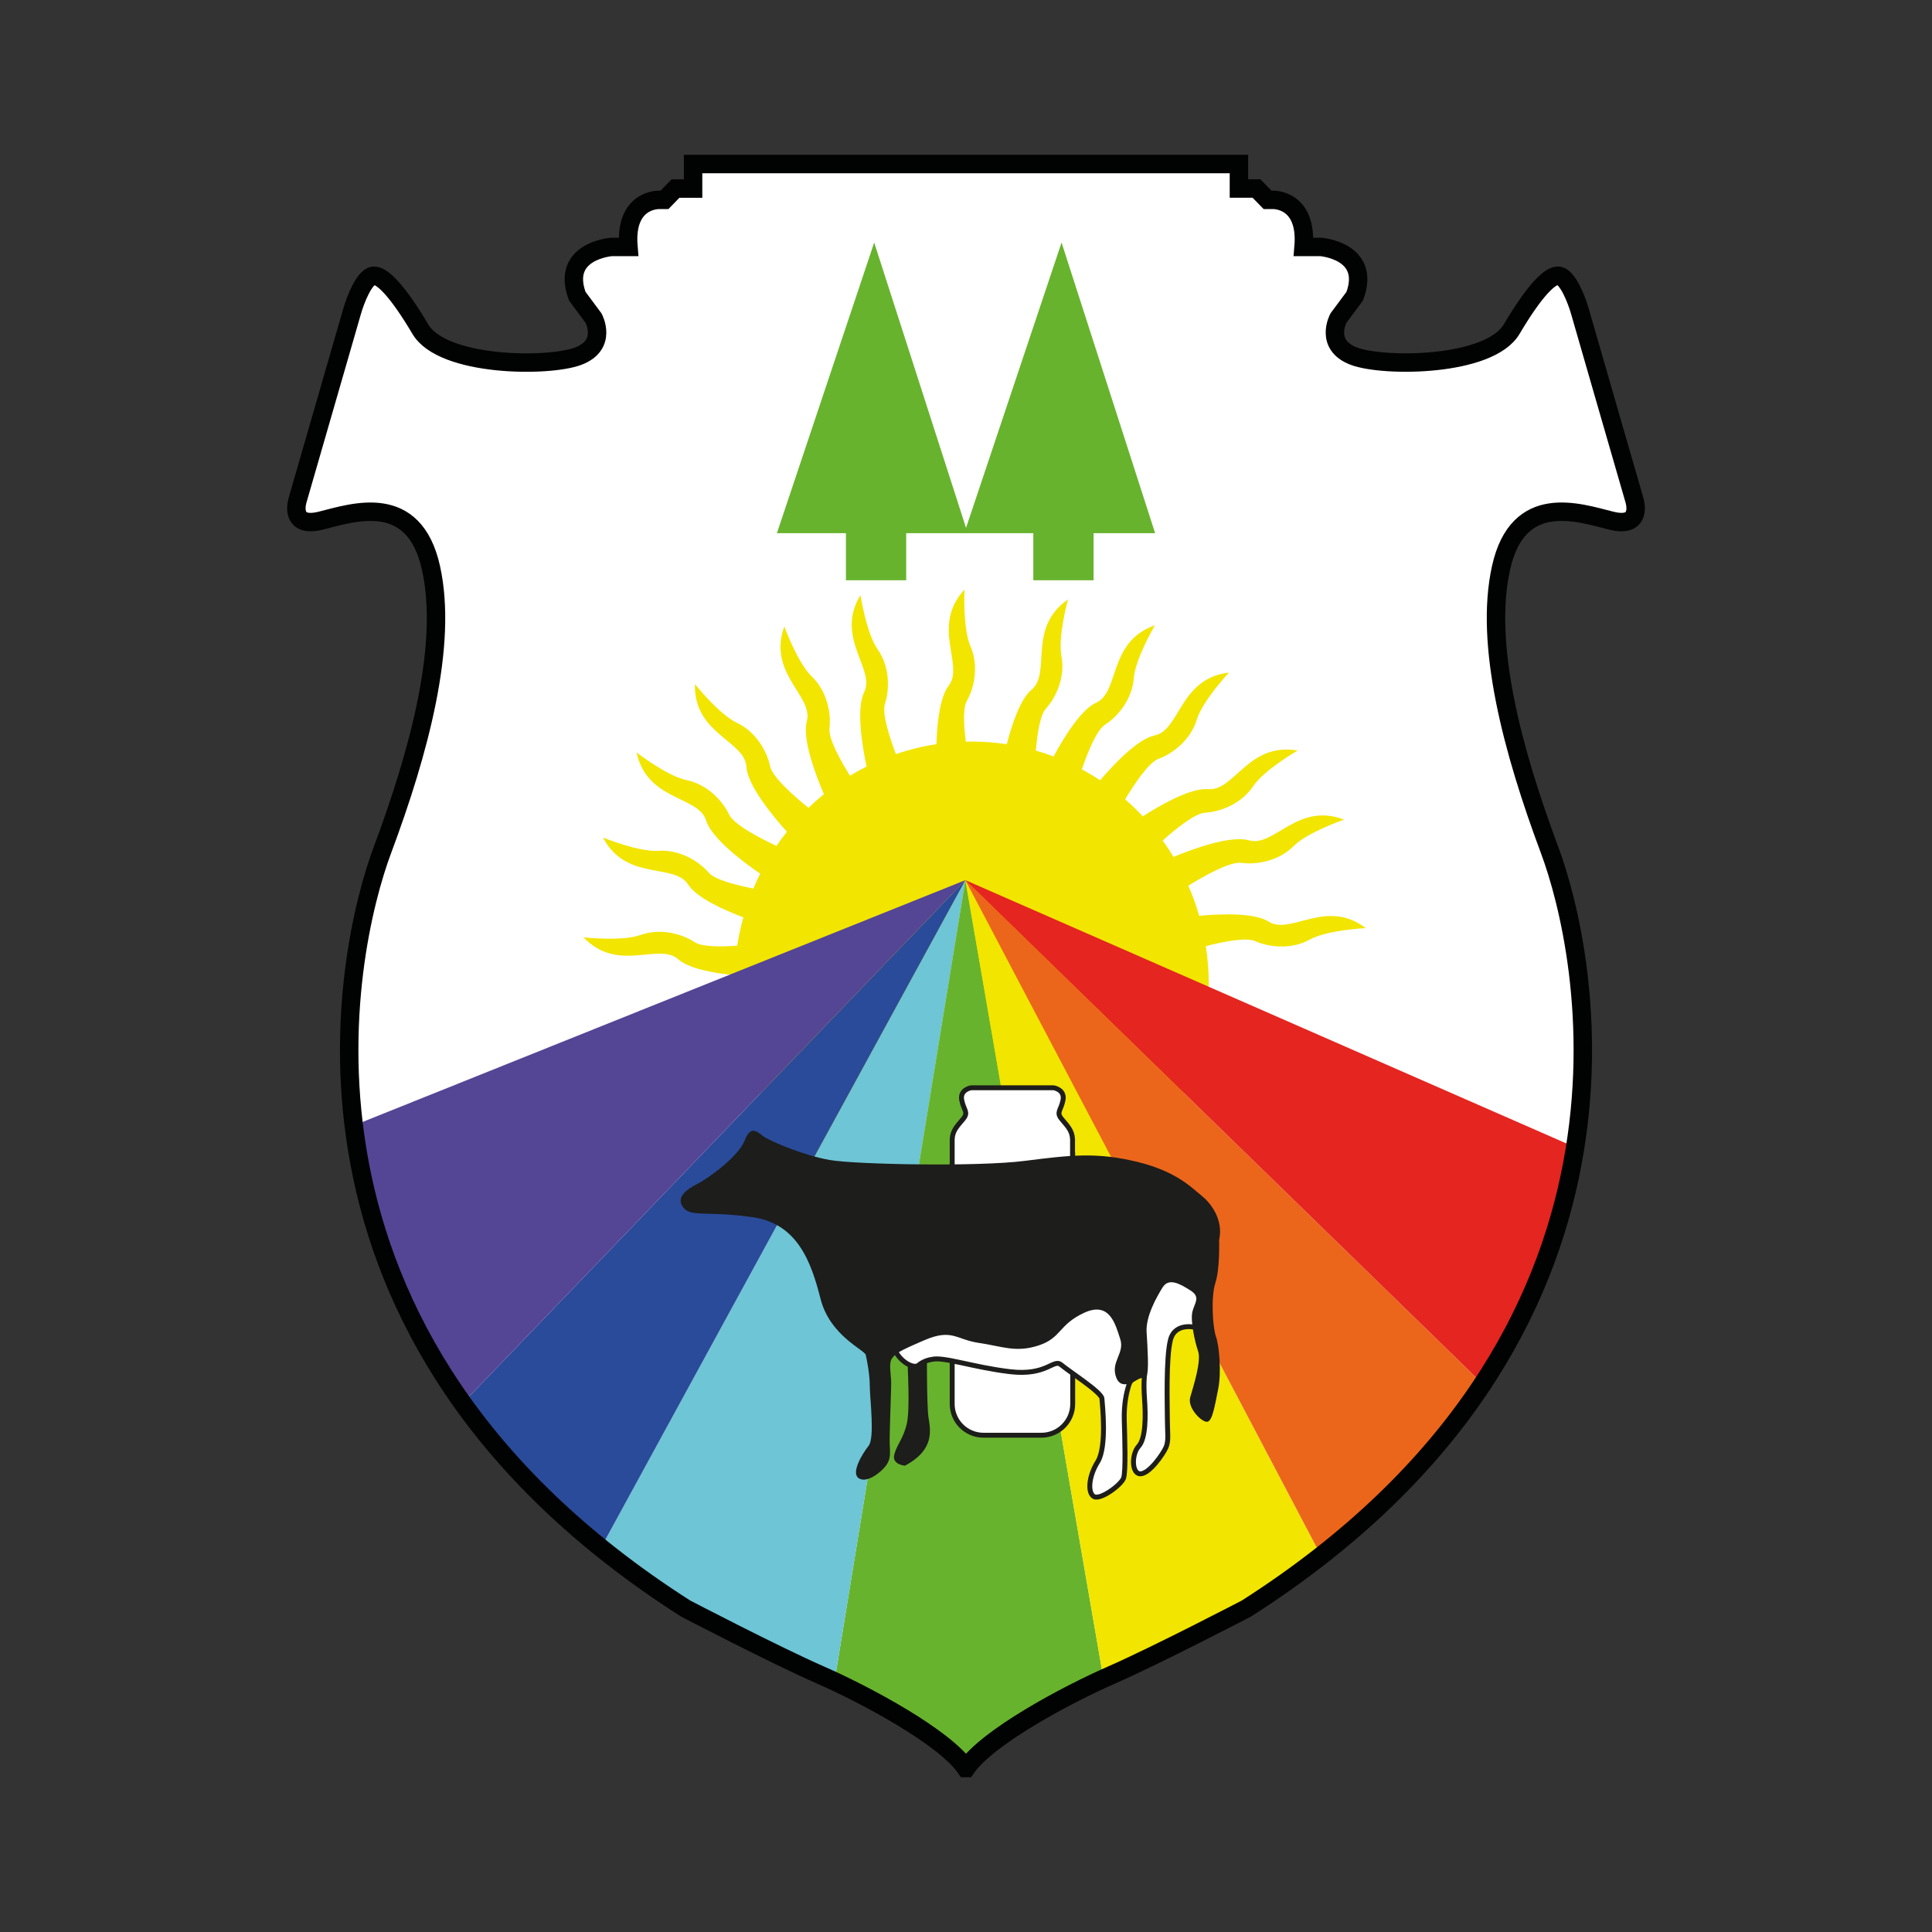
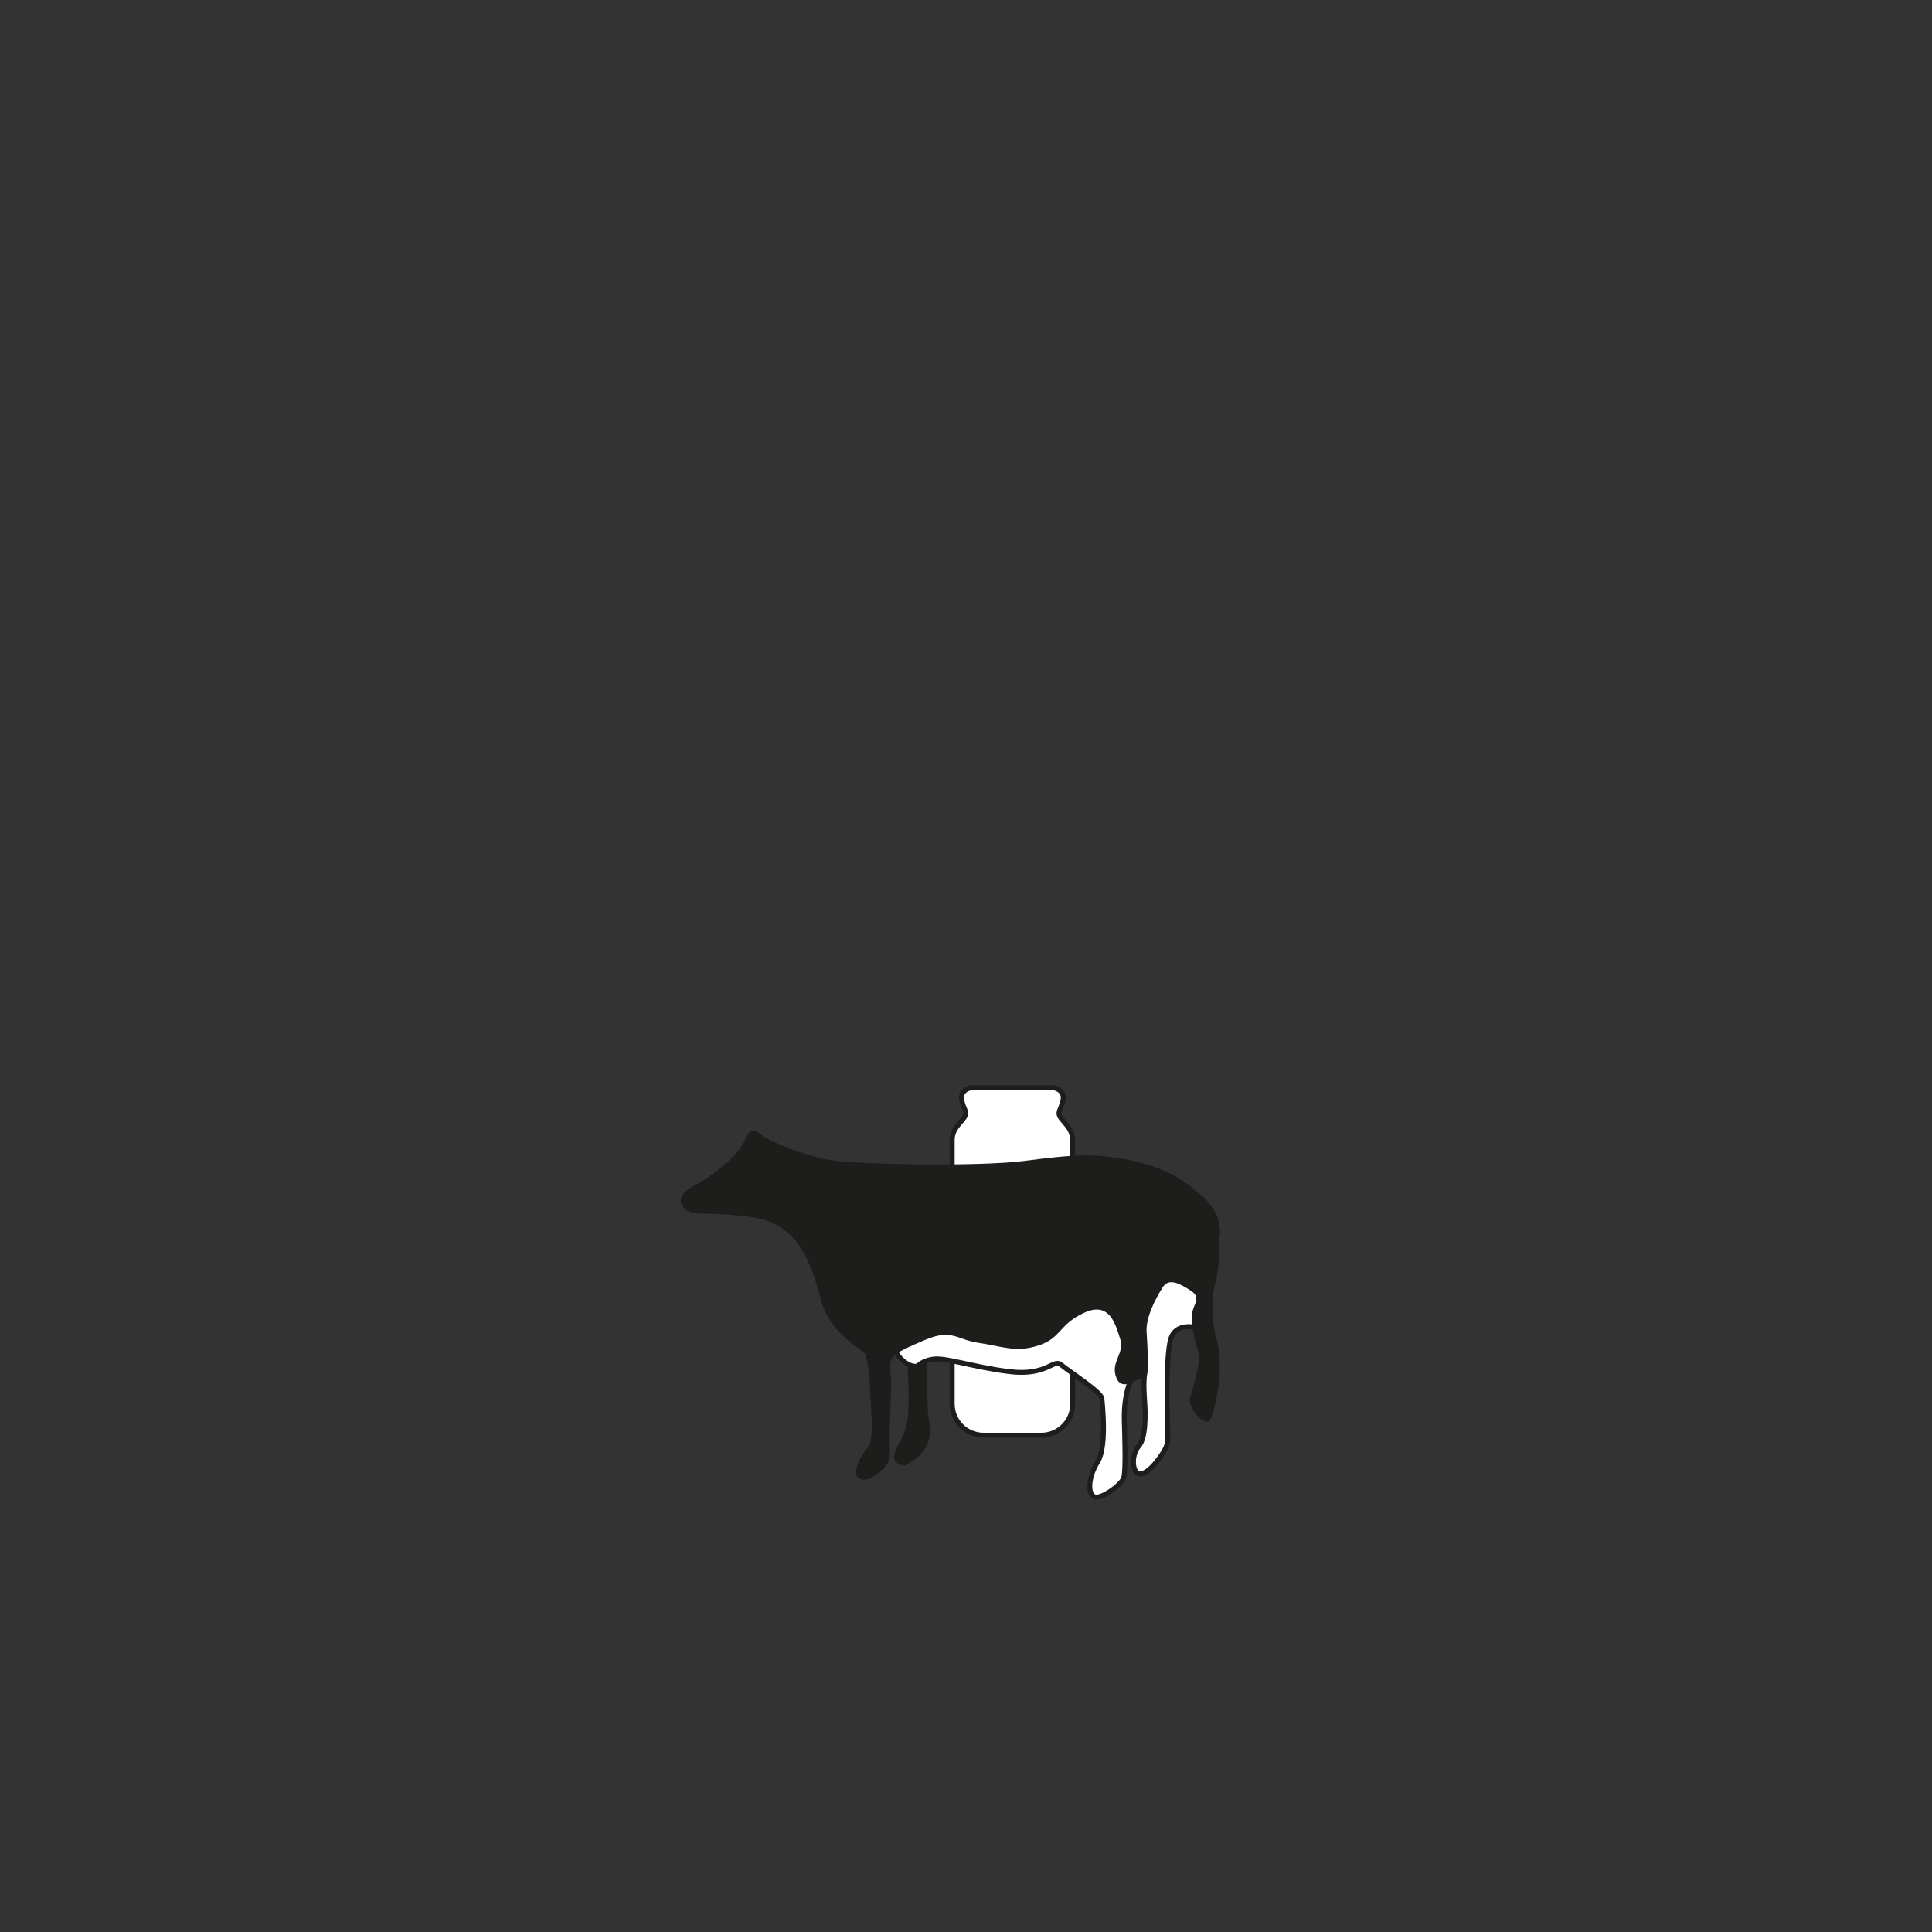
<svg xmlns="http://www.w3.org/2000/svg" xmlns:xlink="http://www.w3.org/1999/xlink" version="1.1" id="Capa_1" x="0px" y="0px" viewBox="0 0 1080 1080" style="enable-background:new 0 0 1080 1080;" xml:space="preserve">
  <rect x="0" y="0" width="1080" height="1080" fill="#333333" stroke="none" />
  <style type="text/css">
	.st0{clip-path:url(#SVGID_00000053532696535777614260000002243068341052848573_);fill:#F2E500;}
	.st1{clip-path:url(#SVGID_00000053532696535777614260000002243068341052848573_);}
	.st2{fill:#68B32E;}
	.st3{fill:#F2E500;}
	.st4{fill:#EB661B;}
	.st5{fill:#E42520;}
	.st6{fill:#6DC5D6;}
	.st7{fill:#2A4B9A;}
	.st8{fill:#554595;}
	.st9{fill:#FFFFFF;stroke:#1D1D1B;stroke-width:2.749;stroke-miterlimit:10;}
	.st10{fill:#1D1D1B;}
</style>
  <g>
    <g>
      <defs>
-         <path id="SVGID_1_" d="M913.63,279.45c0,0-28.42-98.25-30.35-105.1c-1.93-6.84-6.84-19.3-11.76-20.18     c-4.91-0.88-14.04,8.77-26.49,29.83c-12.46,21.05-71.59,21.41-88.25,15.09c-16.67-6.32-8.6-21.23-8.6-21.23l9.12-12.28     c9.47-25.44-19.12-27.55-19.12-27.55h-9.47c2.28-27.02-17.19-26.32-17.19-26.32h-2.98l-6.14-6.32h-9.83V91.71H387.44v13.69h-9.83     l-6.14,6.32h-2.98c0,0-19.48-0.7-17.19,26.32h-9.47c0,0-28.6,2.11-19.12,27.55l9.12,12.28c0,0,8.07,14.91-8.6,21.23     s-75.8,5.97-88.25-15.09c-12.46-21.05-21.58-30.7-26.49-29.83c-4.91,0.88-9.83,13.33-11.76,20.18     c-1.93,6.84-30.35,105.1-30.35,105.1s-5.26,16.14,12.98,11.58c18.25-4.56,52.11-16.32,61.58,26.49     c9.47,42.81-6.49,102.29-27.2,157.73c-20.7,55.44-69.48,271.25,169.49,423.9c0,0,49.83,25.97,75.45,37.2     c25.62,11.23,69.3,34.74,81.15,51.93h0.35c11.84-17.2,55.53-40.7,81.15-51.93c25.62-11.23,75.45-37.2,75.45-37.2     c238.97-152.65,190.19-368.46,169.49-423.9c-20.7-55.44-36.67-114.92-27.2-157.73c9.47-42.81,43.34-31.06,61.58-26.49     S913.63,279.45,913.63,279.45z" />
-       </defs>
+         </defs>
      <use xlink:href="#SVGID_1_" style="overflow:visible;fill:#FFFFFF;" />
      <clipPath id="SVGID_00000094605343103490131310000000411941310822731937_">
        <use xlink:href="#SVGID_1_" style="overflow:visible;" />
      </clipPath>
      <path style="clip-path:url(#SVGID_00000094605343103490131310000000411941310822731937_);fill:#F2E500;" d="M709.19,515.19    c-8.04-5.06-26.72-4.37-38.85-3.26c-1.66-5.78-3.68-11.4-6.05-16.83c8.01-4.96,23.2-13.67,29.67-12.77    c8.99,1.25,21.14-1.3,29.04-9.24c7.89-7.94,28.35-14.91,28.35-14.91c-26.06-10.05-39.1,15.63-53.16,11.58    c-10.28-2.96-31.52,4.85-42.2,9.26c-1.9-3.14-3.91-6.19-6.05-9.16c7.25-6.48,18.05-15.26,23.75-15.57    c9.06-0.5,20.5-5.33,26.72-14.64c6.22-9.31,24.96-20.08,24.96-20.08c-27.51-4.86-35.37,22.85-49.95,21.57    c-9.63-0.84-26.34,8.65-36.58,15.2c-3.14-3.35-6.45-6.53-9.9-9.53c5.03-8.35,13.17-20.61,18.7-22.62    c8.53-3.11,18.07-11.06,21.32-21.77c3.25-10.71,18.05-26.46,18.05-26.46c-27.74,3.33-27.21,32.13-41.53,35.14    c-9.42,1.98-22.6,15.83-30.51,25.08c-3.31-2.18-6.71-4.22-10.21-6.1c3.14-9.19,8.18-21.9,12.93-24.94    c7.65-4.89,15.23-14.72,16.08-25.88c0.85-11.16,11.87-29.75,11.87-29.75c-26.35,9.28-19.58,37.28-32.91,43.33    c-8.49,3.85-17.98,19.31-23.76,30.04c-3.25-1.23-6.56-2.33-9.93-3.29c0.76-9.11,2.34-19.83,5.63-23.46    c6.09-6.73,10.82-18.21,8.7-29.2c-2.12-10.99,3.63-31.82,3.63-31.82c-22.98,15.89-9.08,41.12-20.35,50.46    c-6.26,5.19-10.93,19.11-13.86,30.46c-6.43-0.98-13.01-1.49-19.7-1.49c-1.06,0-2.12,0.02-3.18,0.04    c-1.14-8.74-1.75-18.68,0.54-22.72c4.47-7.9,6.58-20.13,2.11-30.4c-4.47-10.26-3.42-31.85-3.42-31.85    c-18.95,20.53,0.13,42.11-8.82,53.69c-4.96,6.43-6.48,21-6.86,32.71c-7.79,1.18-15.37,3.06-22.66,5.56    c-3.45-9.11-7.89-22.69-6.1-28.2c2.81-8.63,2.43-21.04-4-30.21c-6.43-9.17-9.7-30.52-9.7-30.52    c-14.48,23.89,8.52,41.24,2.06,54.37c-4.5,9.14-1.12,29.79,1.34,41.49c-3.15,1.59-6.24,3.31-9.24,5.15    c-5.16-8.27-12.18-20.76-11.49-26.52c1.08-9.01-1.7-21.11-9.79-28.86s-15.45-28.06-15.45-28.06    c-9.56,26.25,16.37,38.8,12.59,52.93c-2.67,9.96,4.86,29.91,9.54,40.82c-2.97,2.42-5.84,4.96-8.59,7.63    c-7.45-5.98-20.19-16.99-21.48-23.24c-1.84-8.89-8.33-19.48-18.46-24.24s-23.57-21.69-23.57-21.69    c-0.71,27.93,27.86,31.57,28.77,46.18c0.66,10.57,14.85,27.69,22.65,36.36c-2.03,2.56-3.97,5.21-5.81,7.92    c-8.63-4.03-23.77-11.77-26.52-17.57c-3.89-8.2-12.7-16.95-23.67-19.19c-10.97-2.24-28.03-15.5-28.03-15.5    c5.91,27.3,34.54,24.09,38.88,38.06c3.1,9.98,20.52,23.05,30.23,29.71c-1.36,2.72-2.63,5.49-3.81,8.31    c-9.39-1.82-21.52-4.87-25.01-8.91c-5.94-6.86-16.76-12.95-27.93-12.17c-11.17,0.77-31.15-7.45-31.15-7.45    c12.99,24.73,39.72,13.99,47.63,26.31c4.71,7.33,19.58,14.07,30.86,18.33c-1.45,5.16-2.59,10.46-3.44,15.85    c-9.05,0.64-19.68,0.7-23.73-1.95c-7.59-4.98-19.66-7.88-30.2-4.08c-10.53,3.8-32,1.34-32,1.34c19.25,20.25,42.03,2.61,53,12.3    c5.94,5.24,19.85,7.72,31.35,8.89c-0.06,1.69-0.1,3.39-0.1,5.09c0,74.95,59.39,135.71,132.64,135.71    c73.26,0,132.64-60.76,132.64-135.71c0-7.27-0.56-14.4-1.64-21.35c9.38-2.41,22.49-5.09,27.57-2.82    c8.29,3.7,20.67,4.63,30.46-0.81c9.79-5.43,31.37-6.45,31.37-6.45C741.23,501.94,721.57,522.99,709.19,515.19z" />
      <g style="clip-path:url(#SVGID_00000094605343103490131310000000411941310822731937_);">
        <polygon class="st2" points="450.43,1038.12 539.65,492.01 625.18,986.53    " />
        <polygon class="st3" points="767.3,924.42 539.65,492.01 625.18,986.53    " />
        <polygon class="st4" points="866.96,810.73 539.65,492.01 767.3,924.42    " />
        <polygon class="st5" points="911.52,654.92 539.65,492.01 866.96,810.73    " />
-         <polygon class="st6" points="290.41,948.64 539.65,492.01 450.43,1038.12    " />
        <polygon class="st7" points="201.98,843.36 539.65,492.01 290.41,948.64    " />
-         <polygon class="st8" points="117.77,661.24 539.65,492.01 201.98,843.36    " />
      </g>
      <use xlink:href="#SVGID_1_" style="overflow:visible;fill:none;stroke:#010202;stroke-width:10.308;stroke-miterlimit:10;" />
    </g>
-     <polygon class="st2" points="593.42,135.58 540.02,295.09 488.68,135.58 434.29,298.05 472.89,298.05 472.89,324.37 506.57,324.37    506.57,298.05 539.03,298.05 540.97,298.05 577.63,298.05 577.63,324.37 611.32,324.37 611.32,298.05 645.72,298.05  " />
    <g>
      <path class="st9" d="M599.56,645.45v-8.6c-0.23-5.03-2.98-7.49-6.14-11.35c-3.16-3.86-0.29-4.74,0.82-10.59    c1.11-5.85-5.25-6.84-5.25-6.84h-46.14c0,0-6.36,0.99-5.25,6.84c1.11,5.85,3.98,6.73,0.82,10.59c-3.16,3.86-5.91,6.32-6.14,11.35    v8.6V784.8c0,9.67,7.84,17.5,17.5,17.5h32.37c9.67,0,17.5-7.84,17.5-17.5V645.45H599.56z" />
      <path class="st10" d="M518.15,752.3c0,0-0.18,32.99,0.88,40s3.68,18.07-13.16,27.02c0,0-7.37-0.53-5.97-6.14    c1.4-5.61,5.09-8.95,7.02-17.37c1.93-8.42,0.35-32.28,0.35-36.49C507.28,755.11,518.15,752.3,518.15,752.3z" />
      <path class="st9" d="M668.87,742.12c0,0-11.93-3.33-14.56,6.84s-1.75,37.2-1.75,44.39s0.92,11.97-0.79,15.79    s-9.21,14.61-14.21,14.74c-5,0.13-5.13-10.92-1.05-15.4s3.95-17.37,3.29-26.45s0-13.29,0-13.29s-7.11,0.26-8.69,5.26    c-1.58,5-2.89,11.19-2.63,20.27s0.92,28.16-0.39,31.98c-1.32,3.82-12.76,12.24-16.45,10.4s-3.29-11.05,1.97-19.48    c5.26-8.42,2.63-31.85,2.37-35.4s-18.42-15.13-22.77-18.82c-4.34-3.68-7.76,6.32-28.69,3.82c-20.92-2.5-37.24-8.55-43.69-6.84    c0,0-4.08,0.44-7.41,3.25c-3.33,2.81-14.74-4.74-14.04-13.86c0.7-9.12,74.22-44.39,74.22-44.39l43.43-7.9l40.79-9.21l11.58,12.37    l2.9,16.32l0.79,18.95L668.87,742.12z" />
      <path class="st10" d="M681.5,693.17c0,0,0.53,15.97-2.11,24.04c-2.63,8.07-1.4,25.27,0.35,30c1.75,4.74,3.16,19.83,1.23,29.3    c-1.93,9.47-3.16,17.55-5.97,18.25c-2.81,0.7-11.4-7.54-9.65-13.69c1.75-6.14,6.32-20.18,4.39-25.79    c-1.93-5.61-4.39-17.19-3.16-22.11c1.23-4.91,4.74-8.07-1.05-11.76c-5.79-3.68-12.11-7.37-15.62-1.75s-9.47,16.32-8.95,24.91    c0.53,8.6,1.4,23.2,0,23.38c-1.4,0.18-13.16,11.36-16.84,2.41c-3.68-8.95,4.74-13.69,2.11-21.76    c-2.63-8.07-5.79-21.41-20.18-14.74c-14.39,6.67-12.63,14.04-25.44,18.25s-20.57,0.44-33.34-1.4s-15-8.16-30.4-1.58    c-15.4,6.58-16.05,7.5-18.16,10.13s-0.53,9.34-0.53,14.08c0,4.74-1.01,28.16-0.83,33.6s0.7,8.33-1.84,12.02    c-2.54,3.68-10.62,10.35-15.35,7.46s1.84-13.73,5.4-18.2s0.66-26.58,0.66-33.29c0-6.71-1.58-14.61-2.24-17.5    s-20-10.66-25.27-31.32c-5.26-20.66-12.85-42.24-38.29-45.75c-25.44-3.51-34.21,0.09-38.42-5.31c-4.21-5.4,0.92-9.74,7.9-13.29    c6.97-3.55,23.16-15.79,26.32-24.08c3.16-8.29,6.45-5.66,10.13-2.76c3.68,2.9,23.03,11.05,37.64,13.55    c14.61,2.5,82.6,3.82,108.74,0.48c26.14-3.33,40.53-4.91,62.99,0.53c22.46,5.44,31.06,15.09,35.79,18.77    S684.13,681.24,681.5,693.17z" />
    </g>
  </g>
</svg>